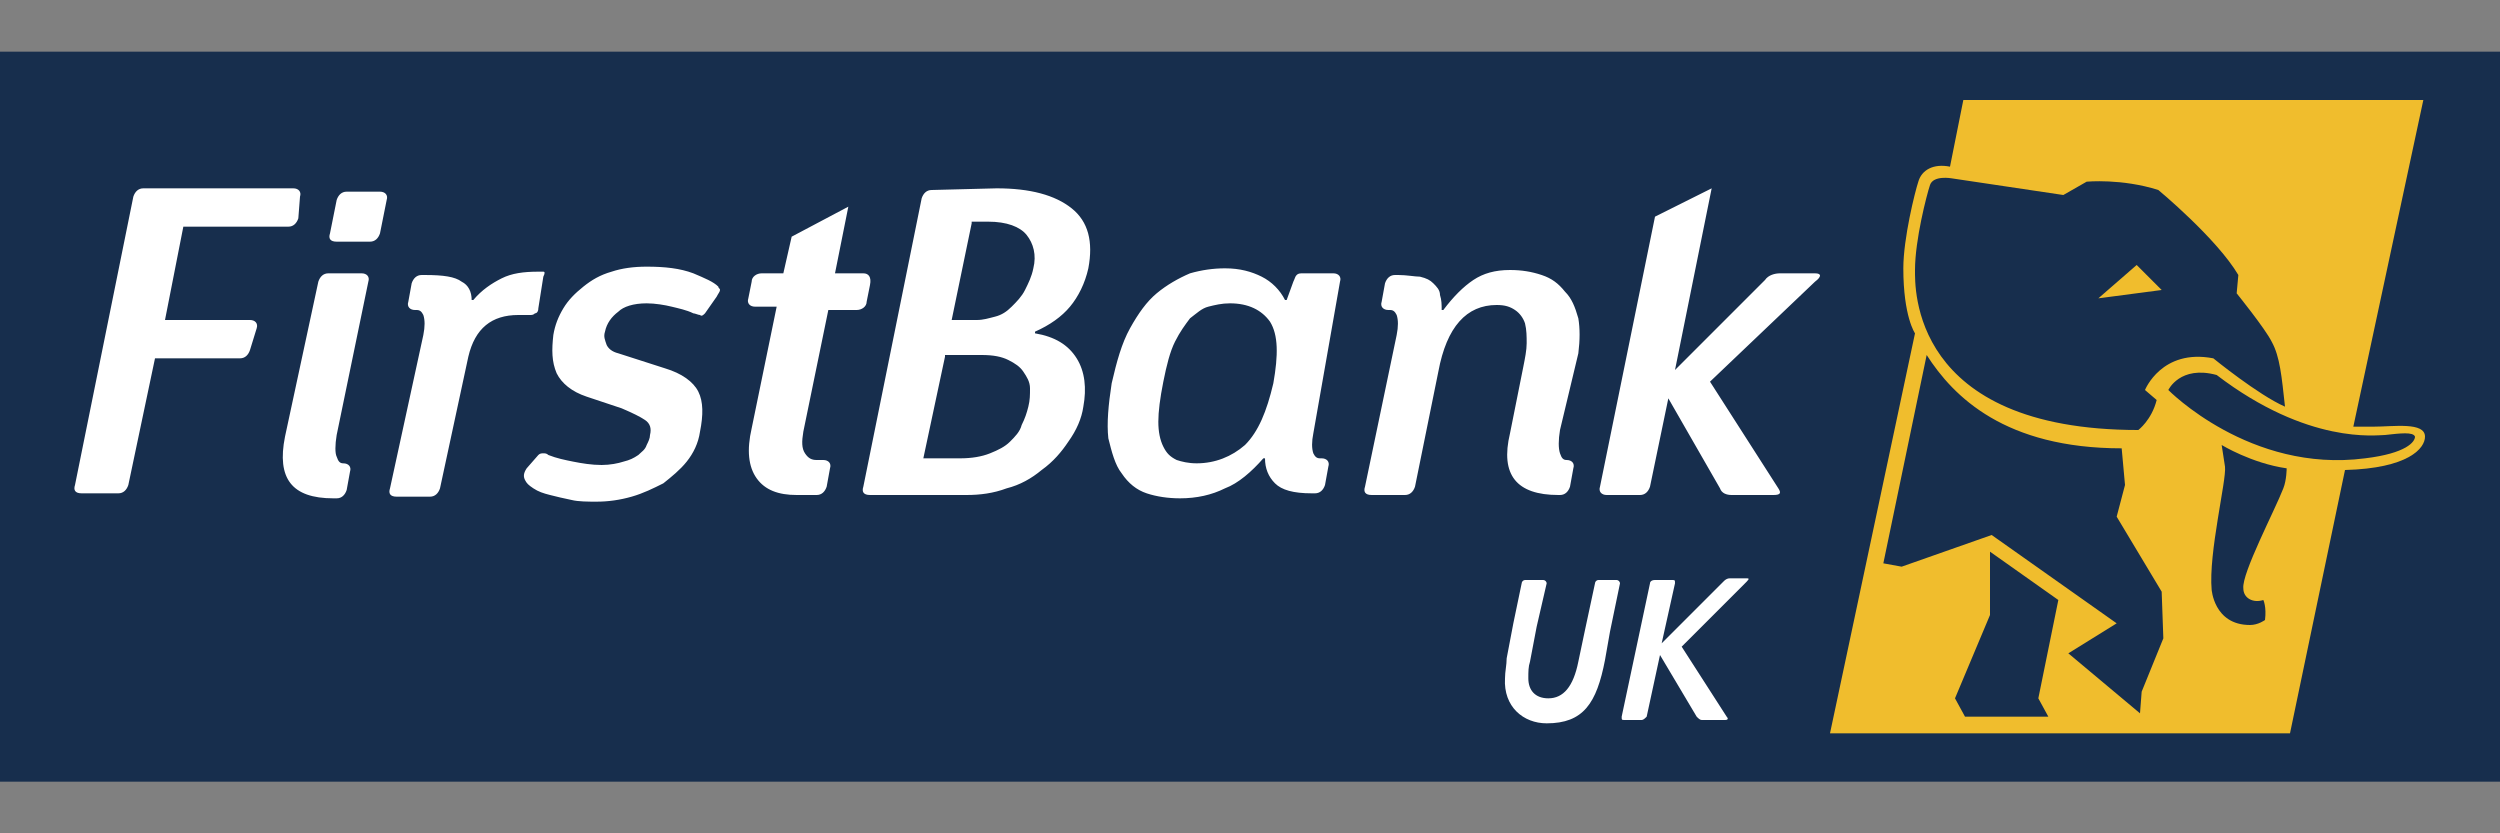
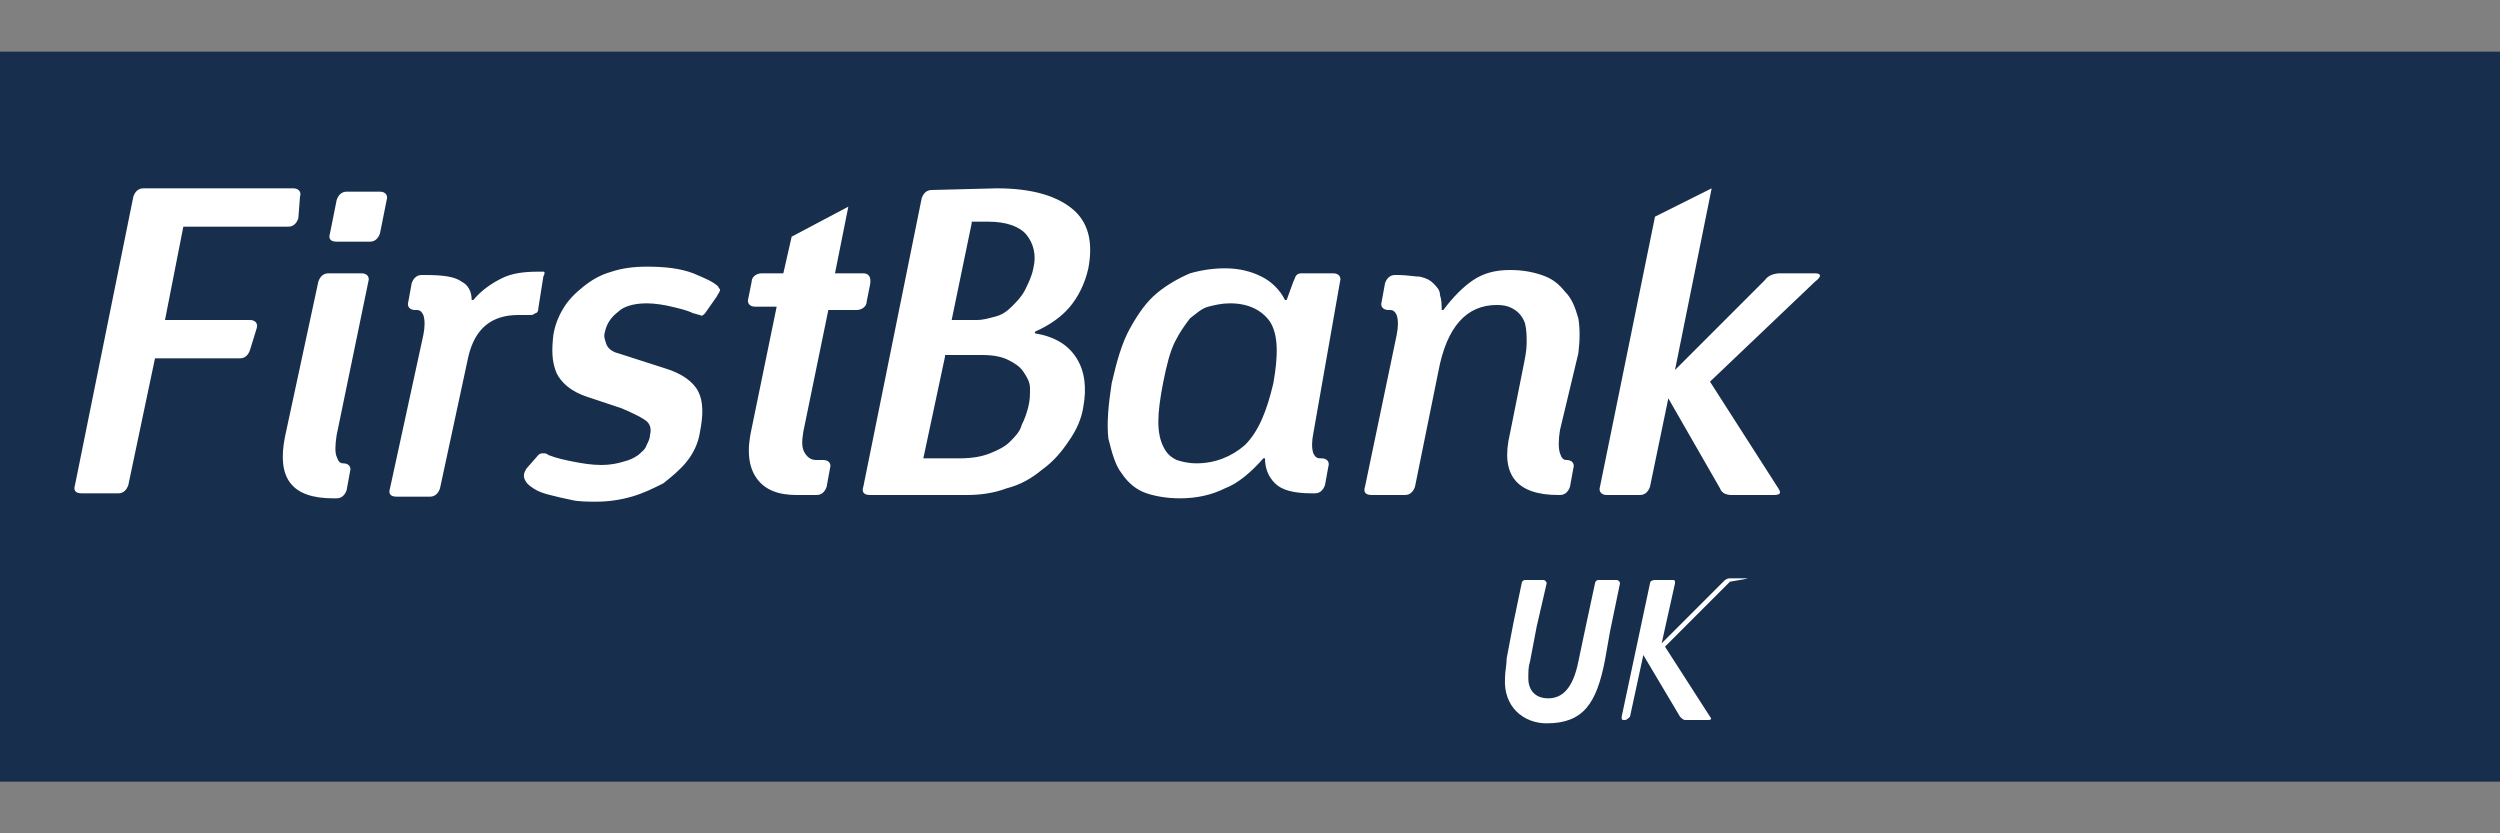
<svg xmlns="http://www.w3.org/2000/svg" version="1.1" x="0px" y="0px" viewBox="0 0 150 50" style="enable-background:new 0 0 150 50;" xml:space="preserve">
  <rect x="0" y="0" width="150" height="50" fill="#808080" stroke="none" />
  <style type="text/css">
	.st0{fill-rule:evenodd;clip-rule:evenodd;fill:#172E4D;}
	.st1{fill:#F0BD2D;}
	.st2{fill:#172E4D;}
	.st3{fill:#FFFFFF;}
</style>
  <g id="svg">
</g>
  <g id="LOgos">
</g>
  <g id="Font">
</g>
  <g id="Isolation_Mode">
    <rect x="-0.8" y="3.1" class="st0" width="150.8" height="43.8" />
    <g>
-       <path class="st1" d="M142.4,25.6c-0.4,0-0.9,0-1.2,0L145.4,6h-27.6L117,10c-1-0.2-1.7,0.2-1.9,0.9c-0.2,0.6-0.9,3.4-0.9,5.2    c0,2.9,0.7,3.9,0.7,3.9l-5.1,24h27.6l3.3-15.8c3.8-0.1,4.8-1.3,4.8-2C145.5,25.3,143.6,25.6,142.4,25.6" />
      <path class="st2" d="M130.1,23.4L130.1,23.4c0,0,4.9,5,11.8,4.1c2.5-0.3,3-1,3-1.3c-0.1-0.3-0.9-0.2-1.8-0.1    c-0.5,0-4.6,0.6-10.1-3.6C130.8,21.9,130.1,23.4,130.1,23.4 M114.1,34L114.1,34l5.4-1.9l7.5,5.3l-2.9,1.8l4.3,3.6l0.1-1.3l1.3-3.2    l-0.1-2.8l-2.7-4.5l0.5-1.9l-0.2-2.2c-7,0-10.1-3.1-11.7-5.6L113,33.8L114.1,34z M129.7,17.4L129.7,17.4l-1.5-1.5l-2.3,2    L129.7,17.4z M136.3,20.5L136.3,20.5c0.5,0.9,0.6,2.1,0.8,3.9c-1.6-0.7-4.3-2.9-4.3-2.9c-3.1-0.6-4.1,1.9-4.1,1.9l0.7,0.6    c-0.3,1.2-1.1,1.8-1.1,1.8c-13.7,0-13.4-8.6-13.4-9.6c0-1.8,0.7-4.5,0.9-5.1c0.2-0.6,1.3-0.4,1.3-0.4l6.7,1l1.4-0.8    c0,0,2.1-0.2,4.3,0.5c0,0,3.5,2.9,4.8,5.1l-0.1,1.1C134.2,17.6,135.9,19.7,136.3,20.5z M135,37.5L135,37.5c0.5,0,0.9-0.3,0.9-0.3    c0.1-0.8-0.1-1.2-0.1-1.2c-0.6,0.2-1.2-0.1-1.2-0.7c-0.1-0.9,1.9-4.7,2.4-6c0.2-0.5,0.2-1.2,0.2-1.2c-2.1-0.3-3.9-1.4-3.9-1.4    l0.2,1.3c0.1,0.8-1,5.2-0.8,7.4C132.7,35.3,132.8,37.5,135,37.5z M119.4,36.9l0-3.8l4.1,2.9l-1.2,5.9l0.6,1.1h-5l-0.6-1.1    L119.4,36.9z" />
      <path class="st3" d="M20.2,26.1L20.2,26.1c-0.1,0.6-0.1,1.1,0,1.3c0.1,0.3,0.2,0.4,0.4,0.4h0c0.3,0,0.5,0.2,0.4,0.5l-0.2,1.1    c-0.1,0.3-0.3,0.5-0.6,0.5H20c-2.5,0-3.4-1.2-2.9-3.7l2-9.3c0.1-0.3,0.3-0.5,0.6-0.5h2c0.3,0,0.5,0.2,0.4,0.5L20.2,26.1z M22.8,14    c-0.1,0.3-0.3,0.5-0.6,0.5l-2,0c-0.4,0-0.5-0.2-0.4-0.5l0.4-2c0.1-0.3,0.3-0.5,0.6-0.5h2c0.3,0,0.5,0.2,0.4,0.5L22.8,14z     M108.9,16.4l-2.1,0c-0.3,0-0.7,0.1-0.9,0.4l-5.4,5.4l2.2-10.9l-3.4,1.7L96,29.2c-0.1,0.3,0.1,0.5,0.4,0.5h2    c0.3,0,0.5-0.2,0.6-0.5l1.1-5.3l3.1,5.4c0.1,0.3,0.4,0.4,0.7,0.4h2.5c0.4,0,0.5-0.1,0.3-0.4l-4.1-6.4l6.3-6    C109.3,16.6,109.3,16.4,108.9,16.4z M51.8,16.4h-1.7l0.8-4l-3.4,1.8L47,16.4h-1.3c-0.3,0-0.6,0.2-0.6,0.5l-0.2,1    c-0.1,0.3,0.1,0.5,0.4,0.5h1.3l-1.5,7.3c-0.3,1.3-0.2,2.3,0.3,3c0.5,0.7,1.3,1,2.4,1h1.2c0.3,0,0.5-0.2,0.6-0.5l0.2-1.1    c0.1-0.3-0.1-0.5-0.4-0.5l-0.4,0c-0.3,0-0.5-0.1-0.7-0.4c-0.2-0.3-0.2-0.7-0.1-1.3l1.5-7.3h1.7c0.3,0,0.6-0.2,0.6-0.5l0.2-1    C52.3,16.6,52.1,16.4,51.8,16.4z M93.6,25.8c-0.1,0.6-0.1,1.1,0,1.4c0.1,0.3,0.2,0.4,0.4,0.4h0c0.3,0,0.5,0.2,0.4,0.5l-0.2,1.1    c-0.1,0.3-0.3,0.5-0.6,0.5h-0.1c-2.5,0-3.5-1.2-2.9-3.7l0.8-4c0.1-0.5,0.2-1,0.2-1.4c0-0.4,0-0.8-0.1-1.2    c-0.1-0.3-0.3-0.6-0.6-0.8c-0.3-0.2-0.6-0.3-1.1-0.3c-1.8,0-3,1.3-3.5,4l-1.4,6.9c-0.1,0.3-0.3,0.5-0.6,0.5l-2,0    c-0.4,0-0.5-0.2-0.4-0.5l1.9-9.1c0.1-0.5,0.1-0.9,0-1.2c-0.1-0.2-0.2-0.3-0.4-0.3h-0.1c-0.3,0-0.5-0.2-0.4-0.5l0.2-1.1    c0.1-0.3,0.3-0.5,0.6-0.5h0.2c0.5,0,1,0.1,1.3,0.1c0.4,0.1,0.6,0.2,0.8,0.4c0.2,0.2,0.4,0.4,0.4,0.7c0.1,0.3,0.1,0.6,0.1,0.9h0.1    c0.6-0.8,1.2-1.4,1.8-1.8c0.6-0.4,1.3-0.6,2.2-0.6c0.7,0,1.3,0.1,1.9,0.3c0.6,0.2,1,0.5,1.4,1c0.4,0.4,0.6,0.9,0.8,1.6    c0.1,0.6,0.1,1.3,0,2.1L93.6,25.8z M78.8,26L78.8,26c-0.1,0.5-0.1,0.9,0,1.2c0.1,0.2,0.2,0.3,0.4,0.3h0.1c0.3,0,0.5,0.2,0.4,0.5    l-0.2,1.1c-0.1,0.3-0.3,0.5-0.6,0.5h-0.2c-1.1,0-1.8-0.2-2.2-0.6c-0.4-0.4-0.6-0.9-0.6-1.5h-0.1c-0.7,0.8-1.5,1.5-2.3,1.8    c-0.8,0.4-1.7,0.6-2.7,0.6c-0.7,0-1.4-0.1-2-0.3c-0.6-0.2-1.1-0.6-1.5-1.2c-0.4-0.5-0.6-1.3-0.8-2.1c-0.1-0.9,0-2,0.2-3.3    c0.3-1.3,0.6-2.4,1.1-3.3c0.5-0.9,1-1.6,1.6-2.1c0.6-0.5,1.3-0.9,2-1.2c0.7-0.2,1.4-0.3,2.1-0.3c0.9,0,1.6,0.2,2.2,0.5    c0.6,0.3,1.1,0.8,1.4,1.4h0.1l0.4-1.1c0.1-0.2,0.1-0.3,0.2-0.4c0.1-0.1,0.2-0.1,0.4-0.1h1.8c0.3,0,0.5,0.2,0.4,0.5L78.8,26z     M73.8,18.2c-0.5,0-0.9,0.1-1.3,0.2c-0.4,0.1-0.7,0.4-1.1,0.7c-0.3,0.4-0.6,0.8-0.9,1.4c-0.3,0.6-0.5,1.4-0.7,2.4    c-0.2,1-0.3,1.8-0.3,2.4c0,0.6,0.1,1.1,0.3,1.5c0.2,0.4,0.4,0.6,0.8,0.8c0.3,0.1,0.7,0.2,1.2,0.2c1.1,0,2.1-0.4,2.9-1.1    c0.8-0.8,1.3-2,1.7-3.7c0.3-1.7,0.3-2.9-0.2-3.7C75.7,18.6,74.9,18.2,73.8,18.2z M59.8,11.3L59.8,11.3c2,0,3.5,0.4,4.5,1.2    c1,0.8,1.3,2,1,3.6c-0.2,0.9-0.6,1.7-1.1,2.3c-0.5,0.6-1.2,1.1-2.1,1.5l0,0.1c1.2,0.2,2,0.7,2.5,1.5c0.5,0.8,0.6,1.8,0.4,2.9    c-0.1,0.7-0.4,1.4-0.9,2.1c-0.4,0.6-0.9,1.2-1.6,1.7c-0.6,0.5-1.3,0.9-2.1,1.1c-0.8,0.3-1.6,0.4-2.4,0.4l-5.8,0    c-0.4,0-0.5-0.2-0.4-0.5l3.5-17.3c0.1-0.3,0.3-0.5,0.6-0.5L59.8,11.3z M56.7,21.4L56.7,21.4l-1.3,6.1h2.2c0.7,0,1.3-0.1,1.8-0.3    c0.5-0.2,0.9-0.4,1.2-0.7c0.3-0.3,0.6-0.6,0.7-1c0.2-0.4,0.3-0.7,0.4-1.1c0.1-0.4,0.1-0.7,0.1-1.1c0-0.4-0.2-0.7-0.4-1    c-0.2-0.3-0.5-0.5-0.9-0.7c-0.4-0.2-0.9-0.3-1.6-0.3H56.7z M58.3,13.4l-1.2,5.8l1.5,0c0.4,0,0.7-0.1,1.1-0.2    c0.4-0.1,0.7-0.3,1-0.6c0.3-0.3,0.6-0.6,0.8-1c0.2-0.4,0.4-0.8,0.5-1.3c0.2-0.8,0-1.5-0.4-2c-0.4-0.5-1.2-0.8-2.3-0.8H58.3z     M42.3,18.8c-0.1,0.1-0.2,0.2-0.3,0.1c-0.1,0-0.3-0.1-0.4-0.1c-0.4-0.2-0.9-0.3-1.3-0.4c-0.4-0.1-1-0.2-1.5-0.2    c-0.8,0-1.4,0.2-1.7,0.5c-0.4,0.3-0.7,0.7-0.8,1.2c-0.1,0.3,0,0.5,0.1,0.8c0.1,0.2,0.3,0.4,0.7,0.5l2.8,0.9c1,0.3,1.7,0.8,2,1.4    c0.3,0.6,0.3,1.4,0.1,2.4c-0.1,0.7-0.4,1.3-0.8,1.8c-0.4,0.5-0.9,0.9-1.4,1.3c-0.6,0.3-1.2,0.6-1.9,0.8c-0.7,0.2-1.4,0.3-2.1,0.3    c-0.5,0-1.1,0-1.5-0.1c-0.5-0.1-0.9-0.2-1.3-0.3c-0.4-0.1-0.7-0.2-1-0.4c-0.3-0.2-0.4-0.3-0.5-0.5c-0.1-0.2-0.1-0.4,0.1-0.7    l0.7-0.8c0.1-0.1,0.2-0.1,0.3-0.1c0.1,0,0.2,0,0.3,0.1c0.5,0.2,1,0.3,1.5,0.4c0.5,0.1,1.1,0.2,1.7,0.2c0.5,0,1-0.1,1.3-0.2    c0.4-0.1,0.6-0.2,0.9-0.4c0.2-0.2,0.4-0.3,0.5-0.6c0.1-0.2,0.2-0.4,0.2-0.6c0.1-0.4,0-0.7-0.3-0.9c-0.3-0.2-0.7-0.4-1.4-0.7    l-2.1-0.7c-0.9-0.3-1.5-0.8-1.8-1.4c-0.3-0.7-0.3-1.4-0.2-2.3c0.1-0.6,0.3-1.1,0.6-1.6c0.3-0.5,0.7-0.9,1.2-1.3    c0.5-0.4,1-0.7,1.7-0.9c0.6-0.2,1.3-0.3,2.1-0.3c1.1,0,2,0.1,2.8,0.4c0.7,0.3,1.2,0.5,1.5,0.8c0,0.1,0.1,0.1,0.1,0.2    c0,0.1-0.1,0.2-0.2,0.4L42.3,18.8z M32.3,18.5c0,0.2-0.1,0.3-0.2,0.3c-0.1,0.1-0.2,0.1-0.3,0.1c-0.1,0-0.2,0-0.3,0    c-0.1,0-0.2,0-0.4,0c-1.6,0-2.6,0.8-3,2.5l-1.7,7.9c-0.1,0.3-0.3,0.5-0.6,0.5l-2,0c-0.4,0-0.5-0.2-0.4-0.5l2-9.2    c0.1-0.5,0.1-0.9,0-1.2c-0.1-0.2-0.2-0.3-0.4-0.3h-0.1c-0.3,0-0.5-0.2-0.4-0.5l0.2-1.1c0.1-0.3,0.3-0.5,0.6-0.5h0.2    c1.1,0,1.8,0.1,2.2,0.4c0.4,0.2,0.6,0.6,0.6,1.1h0.1c0.5-0.6,1.1-1,1.7-1.3c0.6-0.3,1.3-0.4,2.2-0.4c0.2,0,0.3,0,0.3,0    c0.1,0,0.1,0.1,0,0.3L32.3,18.5z M17.9,13.1c-0.1,0.3-0.3,0.5-0.6,0.5h-6.3l-1.1,5.6h5.1c0.3,0,0.5,0.2,0.4,0.5L15,21    c-0.1,0.3-0.3,0.5-0.6,0.5l-5.1,0l-1.6,7.6c-0.1,0.3-0.3,0.5-0.6,0.5H4.9c-0.4,0-0.5-0.2-0.4-0.5l3.5-17.3    c0.1-0.3,0.3-0.5,0.6-0.5l9,0c0.3,0,0.5,0.2,0.4,0.5L17.9,13.1z" />
      <g>
-         <path class="st3" d="M104.8,34.7l-1,0c-0.2,0-0.3,0.1-0.4,0.2l-3.7,3.7l0.8-3.6c0-0.2,0-0.2-0.2-0.2h-1c-0.2,0-0.3,0.1-0.3,0.2     L97.3,43c0,0.2,0,0.2,0.2,0.2h1c0.1,0,0.2-0.1,0.3-0.2l0.8-3.7l2.2,3.7c0.1,0.1,0.2,0.2,0.3,0.2h1.4c0.2,0,0.2-0.1,0.1-0.2     l-2.7-4.2l3.9-3.9C105,34.7,104.9,34.7,104.8,34.7" />
+         <path class="st3" d="M104.8,34.7l-1,0c-0.2,0-0.3,0.1-0.4,0.2l-3.7,3.7l0.8-3.6c0-0.2,0-0.2-0.2-0.2h-1c-0.2,0-0.3,0.1-0.3,0.2     L97.3,43c0,0.2,0,0.2,0.2,0.2c0.1,0,0.2-0.1,0.3-0.2l0.8-3.7l2.2,3.7c0.1,0.1,0.2,0.2,0.3,0.2h1.4c0.2,0,0.2-0.1,0.1-0.2     l-2.7-4.2l3.9-3.9C105,34.7,104.9,34.7,104.8,34.7" />
        <path class="st3" d="M96.3,39.6c-0.5,2.6-1.3,3.8-3.5,3.8c-1.4,0-2.6-1-2.5-2.7c0-0.4,0.1-0.8,0.1-1.2l0.4-2.1l0.5-2.4     c0-0.1,0.1-0.2,0.2-0.2h1.1c0.1,0,0.2,0.1,0.2,0.2l-0.6,2.6l-0.4,2.1c-0.1,0.3-0.1,0.6-0.1,1c0,0.7,0.4,1.2,1.2,1.2     c0.9,0,1.5-0.7,1.8-2.2l0.4-1.9l0.6-2.8c0-0.1,0.1-0.2,0.2-0.2h1.1c0.1,0,0.2,0.1,0.2,0.2l-0.6,2.9L96.3,39.6z" />
      </g>
    </g>
  </g>
</svg>